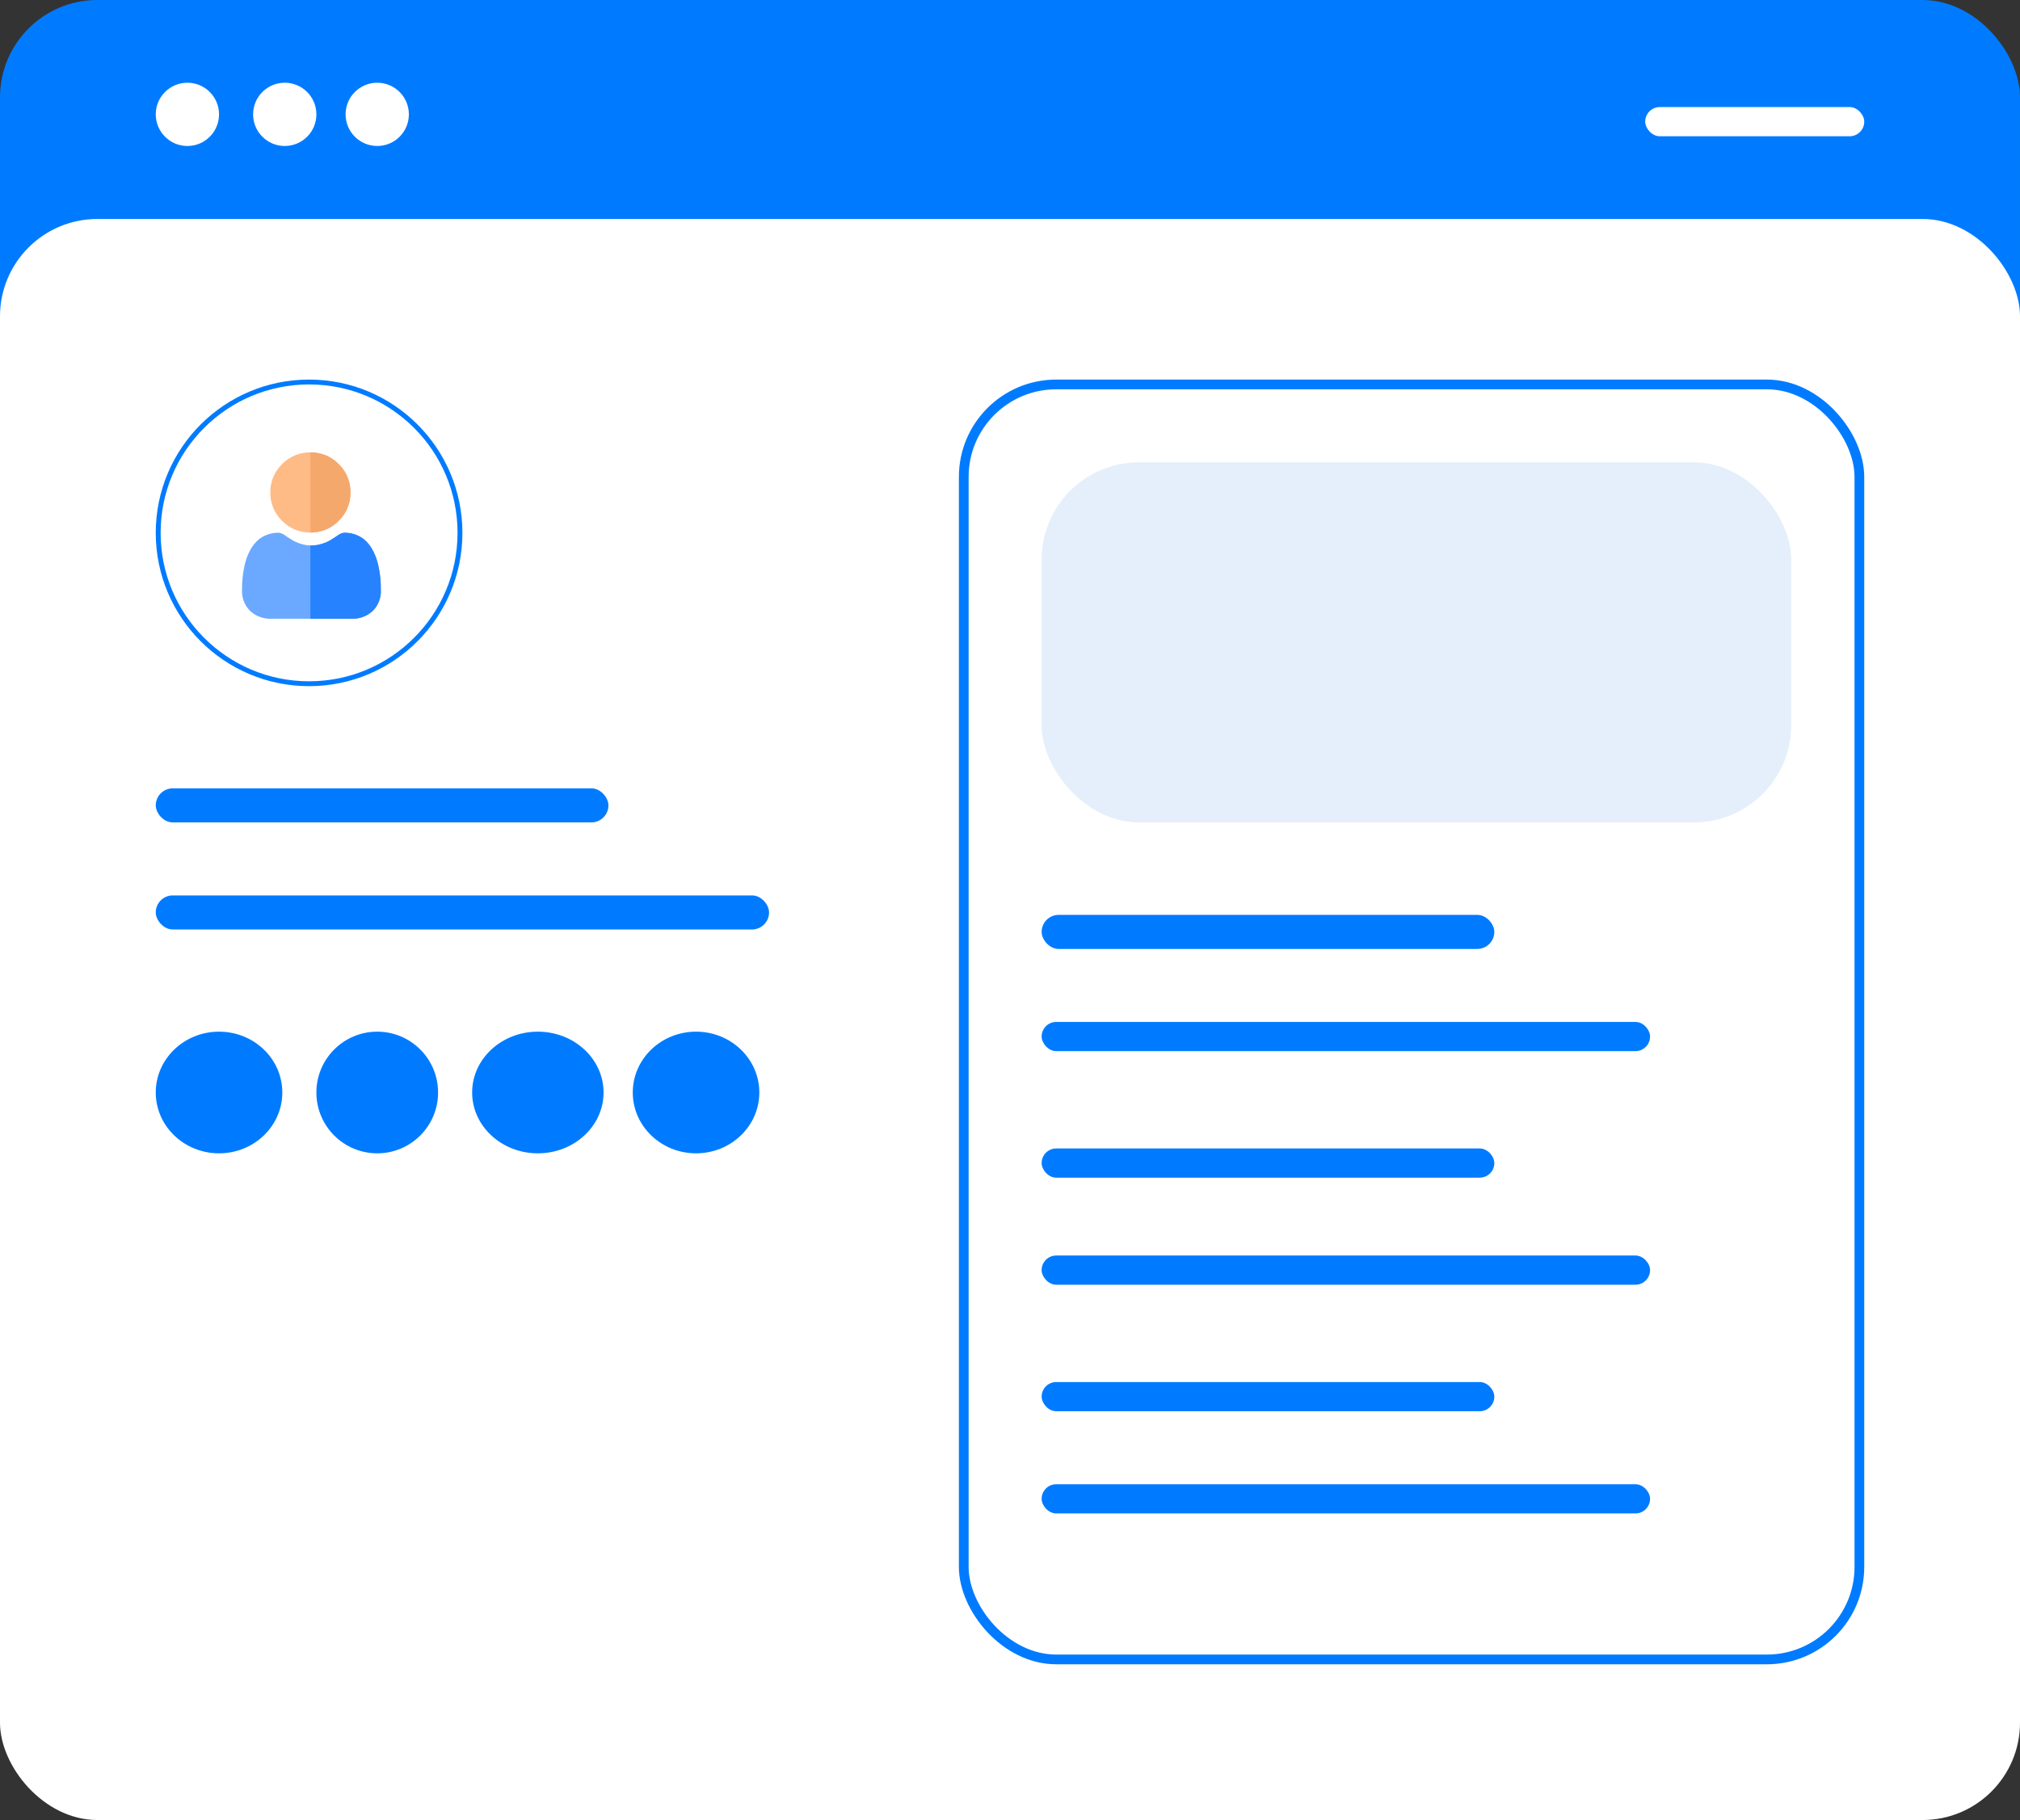
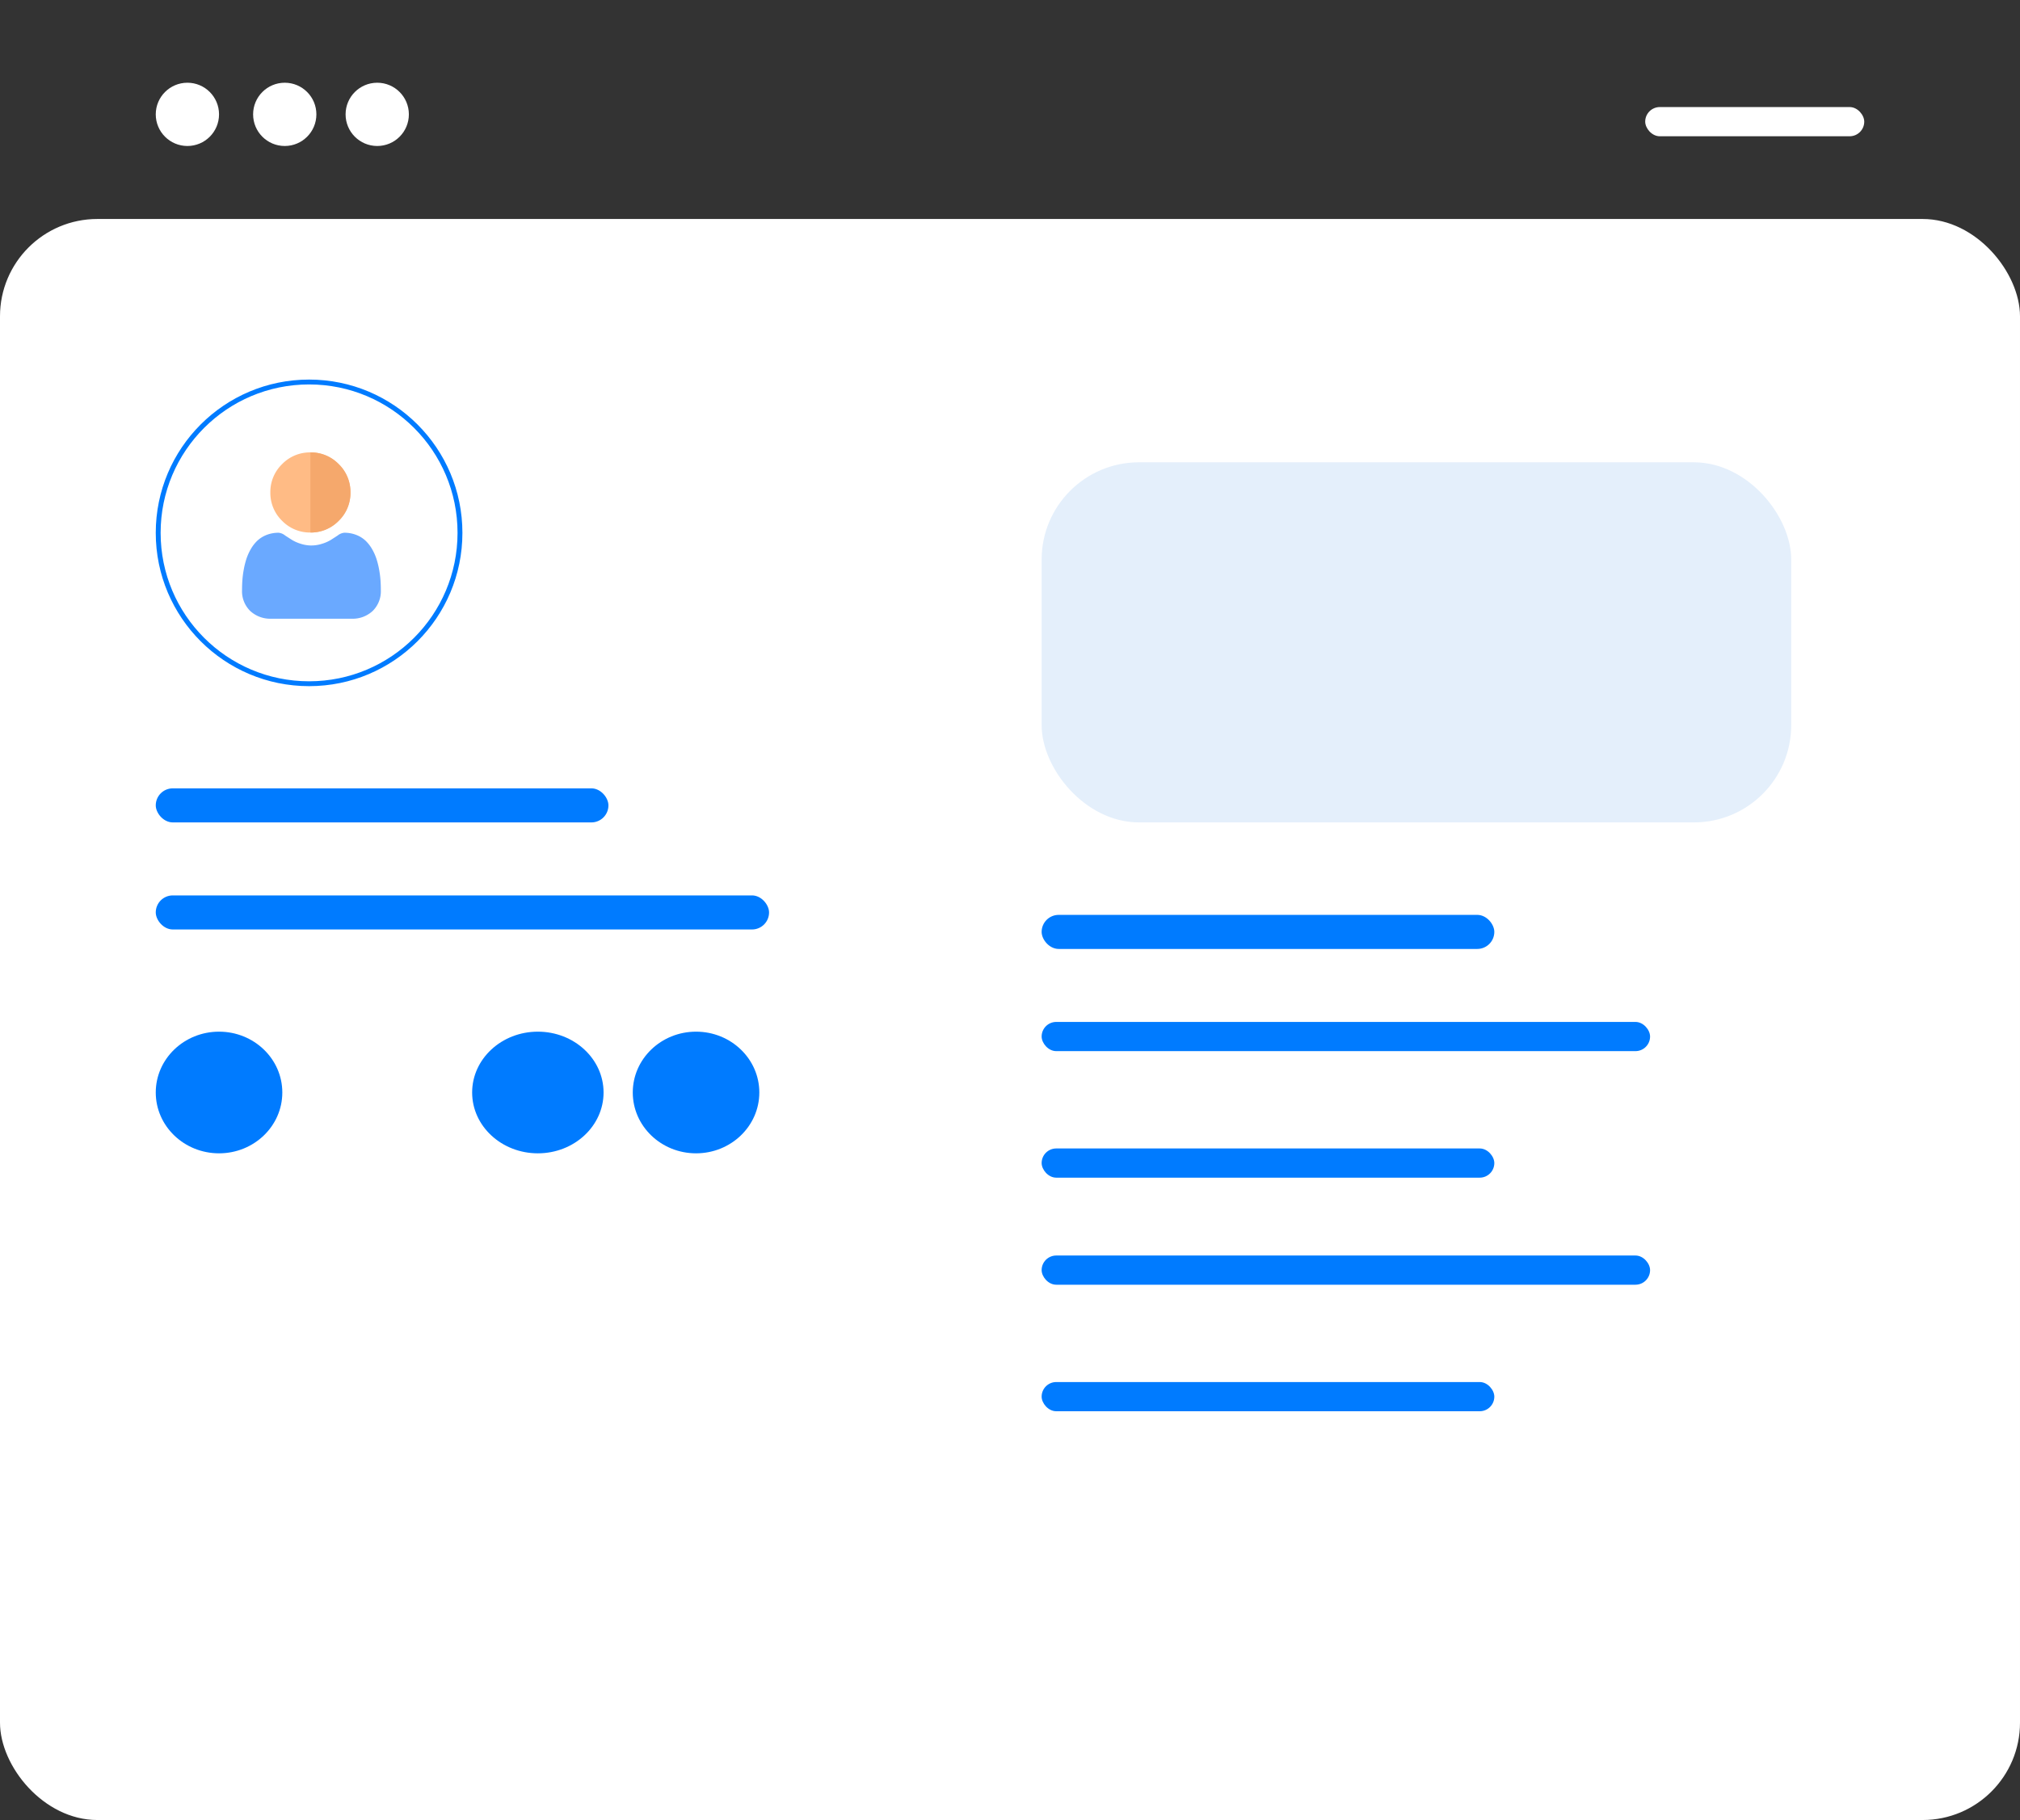
<svg xmlns="http://www.w3.org/2000/svg" width="415" height="374" viewBox="0 0 415 374">
  <rect x="0" y="0" width="415" height="374" fill="#333333" stroke="none" />
  <g id="customizable-profiles" transform="translate(-252 -1867)">
-     <rect id="Rectangle_304" data-name="Rectangle 304" width="415" height="288" rx="20" transform="translate(252 1867)" fill="#007bff" />
    <rect id="Rectangle_303" data-name="Rectangle 303" width="415" height="329" rx="20" transform="translate(252 1912)" fill="#fff" />
    <circle id="Ellipse_87" data-name="Ellipse 87" cx="6.5" cy="6.5" r="6.5" transform="translate(284 1884)" fill="#fff" />
    <circle id="Ellipse_88" data-name="Ellipse 88" cx="6.5" cy="6.5" r="6.5" transform="translate(304 1884)" fill="#fff" />
    <circle id="Ellipse_89" data-name="Ellipse 89" cx="6.5" cy="6.5" r="6.5" transform="translate(323 1884)" fill="#fff" />
    <rect id="Rectangle_305" data-name="Rectangle 305" width="45" height="6" rx="3" transform="translate(590 1889)" fill="#fff" />
    <g id="Ellipse_90" data-name="Ellipse 90" transform="translate(284 1945)" fill="#fff" stroke="#007bff" stroke-width="1">
      <circle cx="31.5" cy="31.5" r="31.5" stroke="none" />
      <circle cx="31.5" cy="31.5" r="31" fill="none" />
    </g>
    <g id="user" transform="translate(301.726 1959.966)">
      <path id="Path_514" data-name="Path 514" d="M103.5,8.232a7.966,7.966,0,0,1-2.411,5.821,7.965,7.965,0,0,1-5.821,2.411h0a7.967,7.967,0,0,1-5.816-2.411,7.965,7.965,0,0,1-2.411-5.821,7.964,7.964,0,0,1,2.411-5.82A7.963,7.963,0,0,1,95.263,0h0a7.968,7.968,0,0,1,5.821,2.411,7.965,7.965,0,0,1,2.411,5.82Zm0,0" transform="translate(-81.225 0)" fill="#ffbb85" />
      <path id="Path_515" data-name="Path 515" d="M28.515,259.11a5.674,5.674,0,0,1-1.686,4.294,6.067,6.067,0,0,1-4.344,1.584H6.029A6.064,6.064,0,0,1,1.686,263.4,5.673,5.673,0,0,1,0,259.11c0-.686.023-1.365.068-2.018a20.209,20.209,0,0,1,.277-2.16,17.045,17.045,0,0,1,.531-2.17,10.766,10.766,0,0,1,.893-2.026,7.667,7.667,0,0,1,1.345-1.754,5.936,5.936,0,0,1,1.934-1.215,6.686,6.686,0,0,1,2.468-.446,2.5,2.5,0,0,1,1.337.567c.407.266.877.568,1.395.9a7.963,7.963,0,0,0,1.8.794,7.189,7.189,0,0,0,1.987.353q.109,0,.218,0a7.169,7.169,0,0,0,2.206-.356,7.965,7.965,0,0,0,1.8-.794c.524-.335.993-.637,1.394-.9A2.5,2.5,0,0,1,21,247.32a6.688,6.688,0,0,1,2.468.446,5.94,5.94,0,0,1,1.933,1.215,7.639,7.639,0,0,1,1.346,1.754,10.729,10.729,0,0,1,.893,2.025,17.032,17.032,0,0,1,.531,2.172,20.4,20.4,0,0,1,.276,2.159c.046.651.069,1.33.07,2.019Zm0,0" transform="translate(0 -230.811)" fill="#6aa9ff" />
      <path id="Path_516" data-name="Path 516" d="M210.3,16.463h0V0h0a7.968,7.968,0,0,1,5.821,2.411,7.965,7.965,0,0,1,2.411,5.82,7.966,7.966,0,0,1-2.411,5.821,7.965,7.965,0,0,1-5.821,2.411Zm0,0" transform="translate(-196.256)" fill="#f5a86c" />
-       <path id="Path_517" data-name="Path 517" d="M224.77,259.111a5.674,5.674,0,0,1-1.686,4.294,6.067,6.067,0,0,1-4.344,1.584h-8.448V249.933q.109,0,.218,0a7.169,7.169,0,0,0,2.206-.356,7.961,7.961,0,0,0,1.8-.795c.524-.335.993-.637,1.394-.9a2.5,2.5,0,0,1,1.338-.567,6.689,6.689,0,0,1,2.468.446,5.939,5.939,0,0,1,1.934,1.215A7.638,7.638,0,0,1,223,250.736a10.726,10.726,0,0,1,.893,2.025,17.032,17.032,0,0,1,.531,2.172,20.393,20.393,0,0,1,.276,2.159C224.747,257.743,224.769,258.422,224.77,259.111Zm0,0" transform="translate(-196.255 -230.811)" fill="#2682ff" />
    </g>
    <rect id="Rectangle_306" data-name="Rectangle 306" width="93" height="7" rx="3.5" transform="translate(284 2029)" fill="#007bff" />
    <rect id="Rectangle_307" data-name="Rectangle 307" width="126" height="7" rx="3.5" transform="translate(284 2051)" fill="#007bff" />
    <g id="Rectangle_308" data-name="Rectangle 308" transform="translate(449 1945)" fill="#fff" stroke="#007bff" stroke-width="2">
      <rect width="186" height="264" rx="20" stroke="none" />
-       <rect x="1" y="1" width="184" height="262" rx="19" fill="none" />
    </g>
    <rect id="Rectangle_309" data-name="Rectangle 309" width="154" height="74" rx="20" transform="translate(466 1962)" fill="#e4effb" />
    <rect id="Rectangle_310" data-name="Rectangle 310" width="93" height="7" rx="3.5" transform="translate(466 2055)" fill="#007bff" />
    <rect id="Rectangle_311" data-name="Rectangle 311" width="125" height="6" rx="3" transform="translate(466 2077)" fill="#007bff" />
    <rect id="Rectangle_312" data-name="Rectangle 312" width="93" height="6" rx="3" transform="translate(466 2103)" fill="#007bff" />
    <rect id="Rectangle_313" data-name="Rectangle 313" width="125" height="6" rx="3" transform="translate(466 2125)" fill="#007bff" />
    <rect id="Rectangle_314" data-name="Rectangle 314" width="93" height="6" rx="3" transform="translate(466 2151)" fill="#007bff" />
-     <rect id="Rectangle_315" data-name="Rectangle 315" width="125" height="6" rx="3" transform="translate(466 2172)" fill="#007bff" />
    <ellipse id="Ellipse_91" data-name="Ellipse 91" cx="13" cy="12.5" rx="13" ry="12.5" transform="translate(284 2079)" fill="#007bff" />
-     <circle id="Ellipse_92" data-name="Ellipse 92" cx="12.5" cy="12.5" r="12.5" transform="translate(317 2079)" fill="#007bff" />
    <ellipse id="Ellipse_93" data-name="Ellipse 93" cx="13.5" cy="12.5" rx="13.5" ry="12.5" transform="translate(349 2079)" fill="#007bff" />
    <ellipse id="Ellipse_94" data-name="Ellipse 94" cx="13" cy="12.5" rx="13" ry="12.5" transform="translate(382 2079)" fill="#007bff" />
  </g>
</svg>